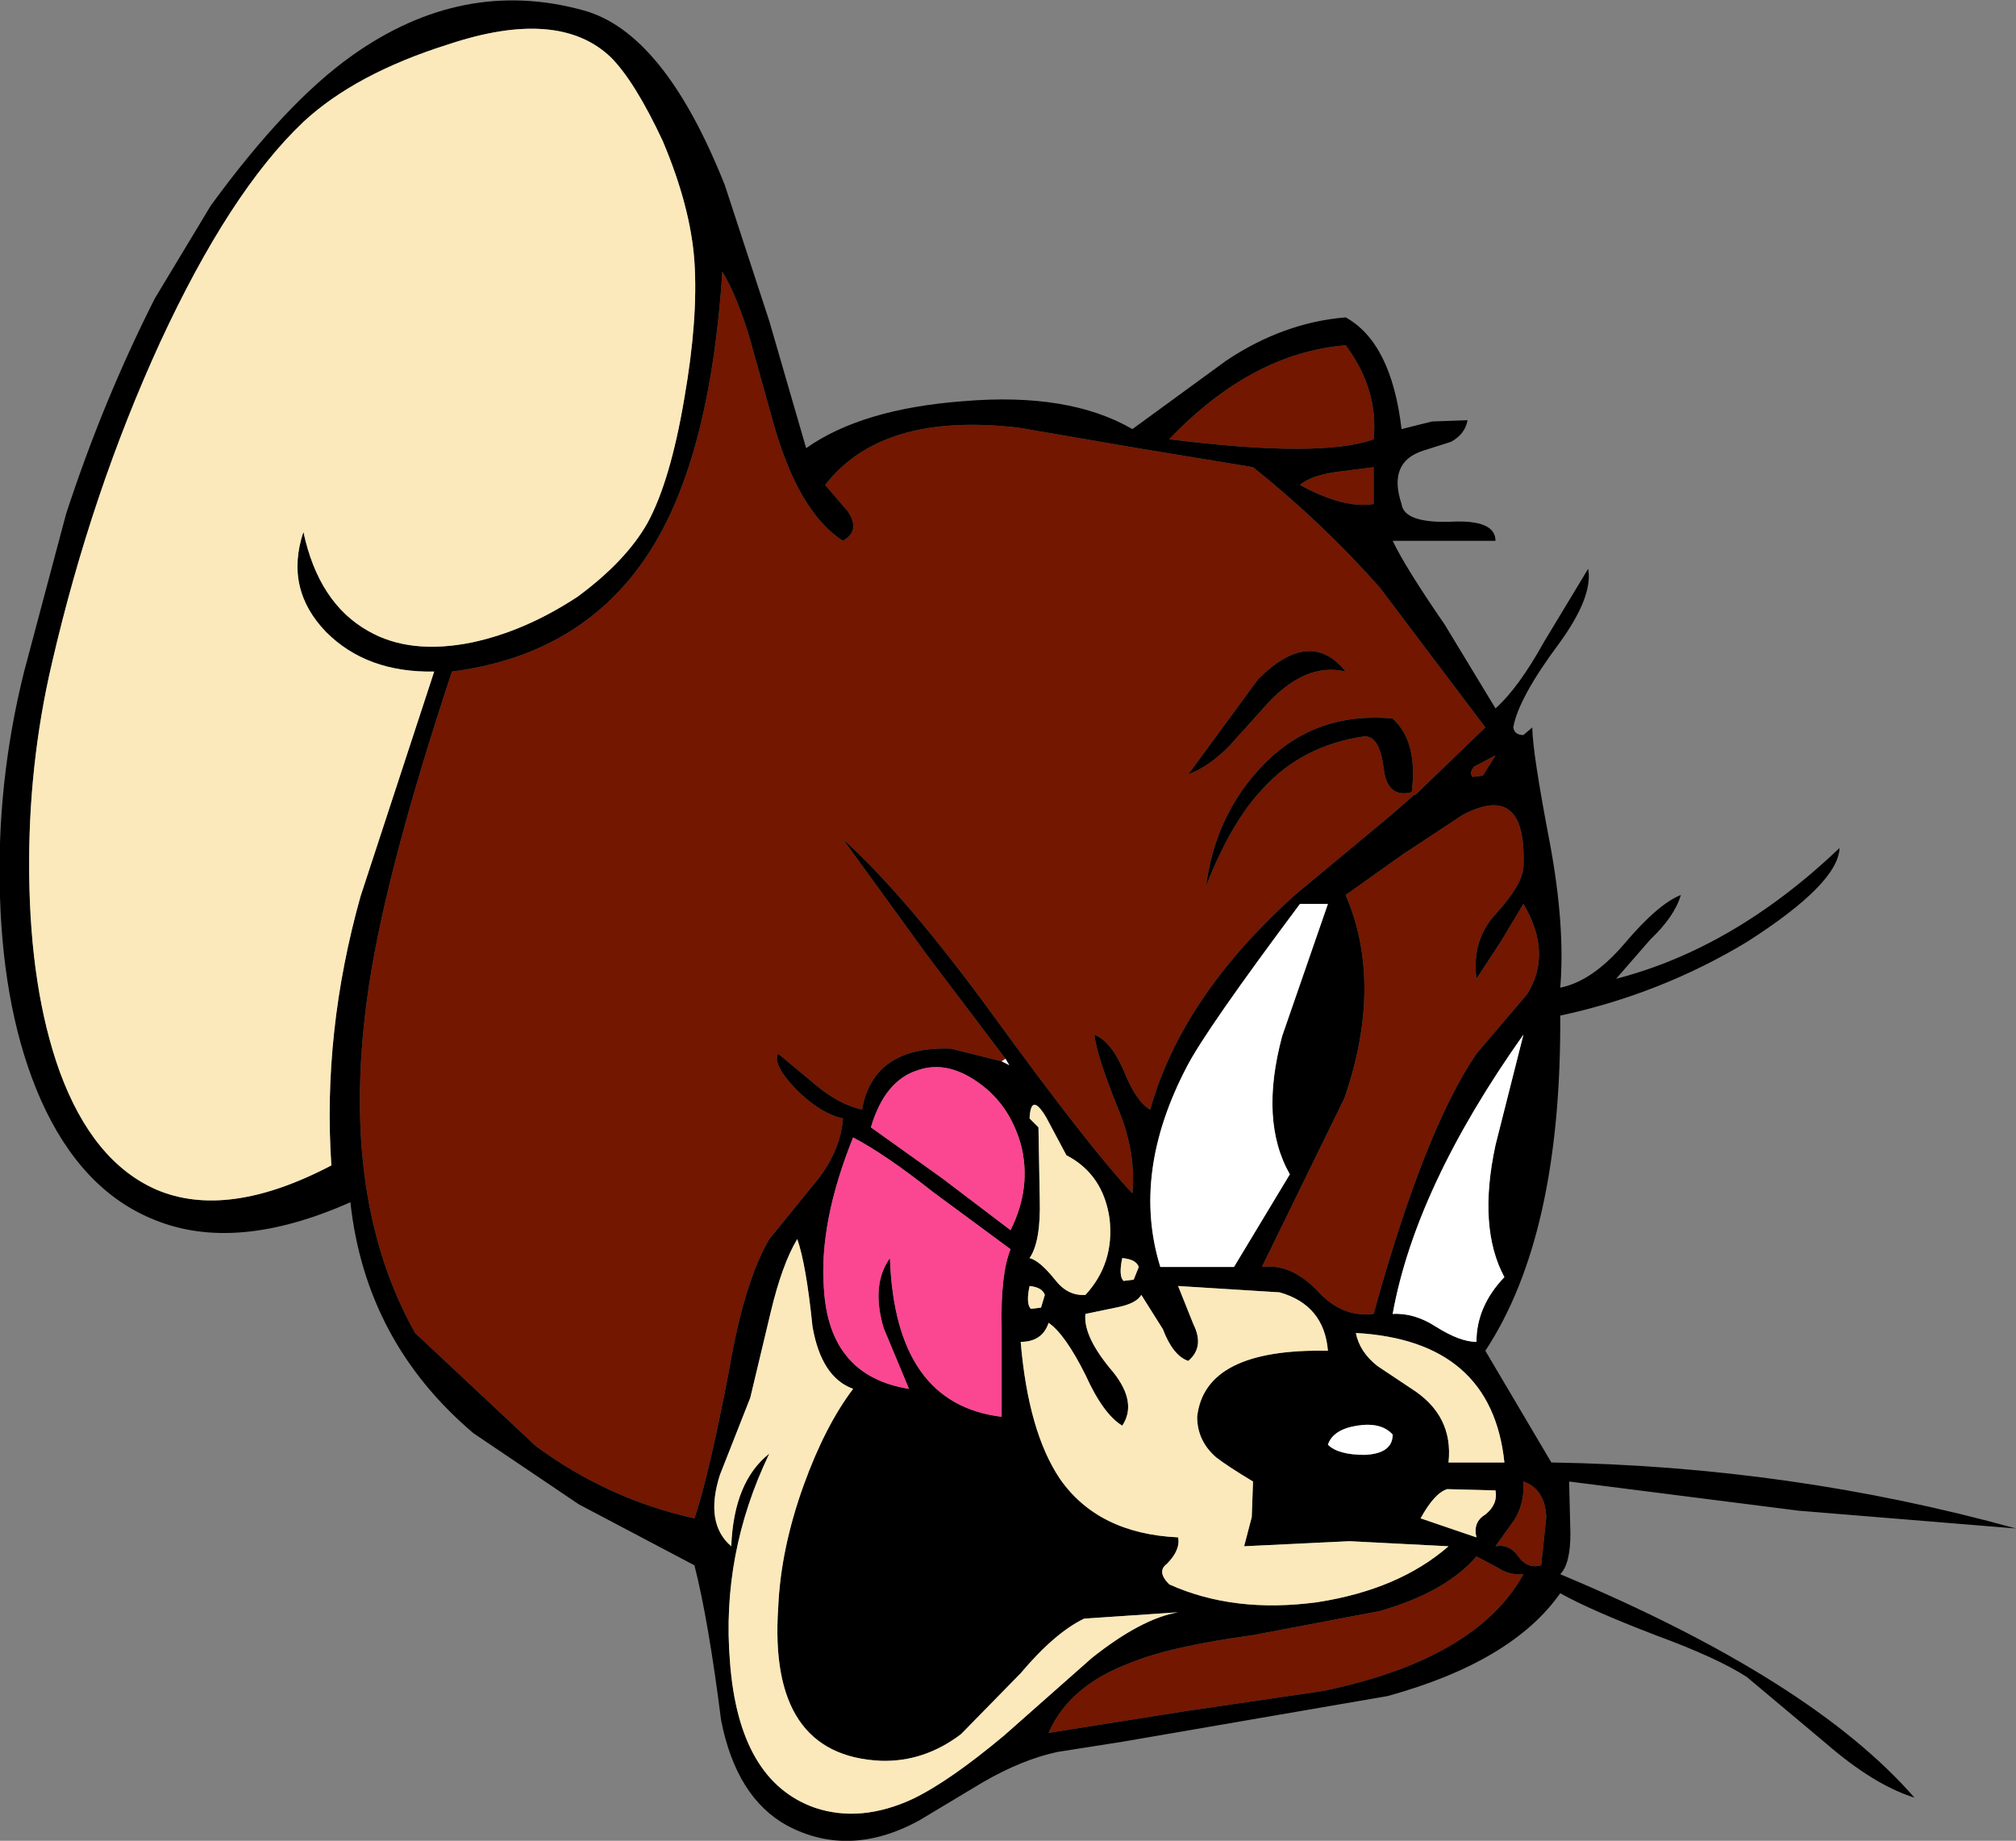
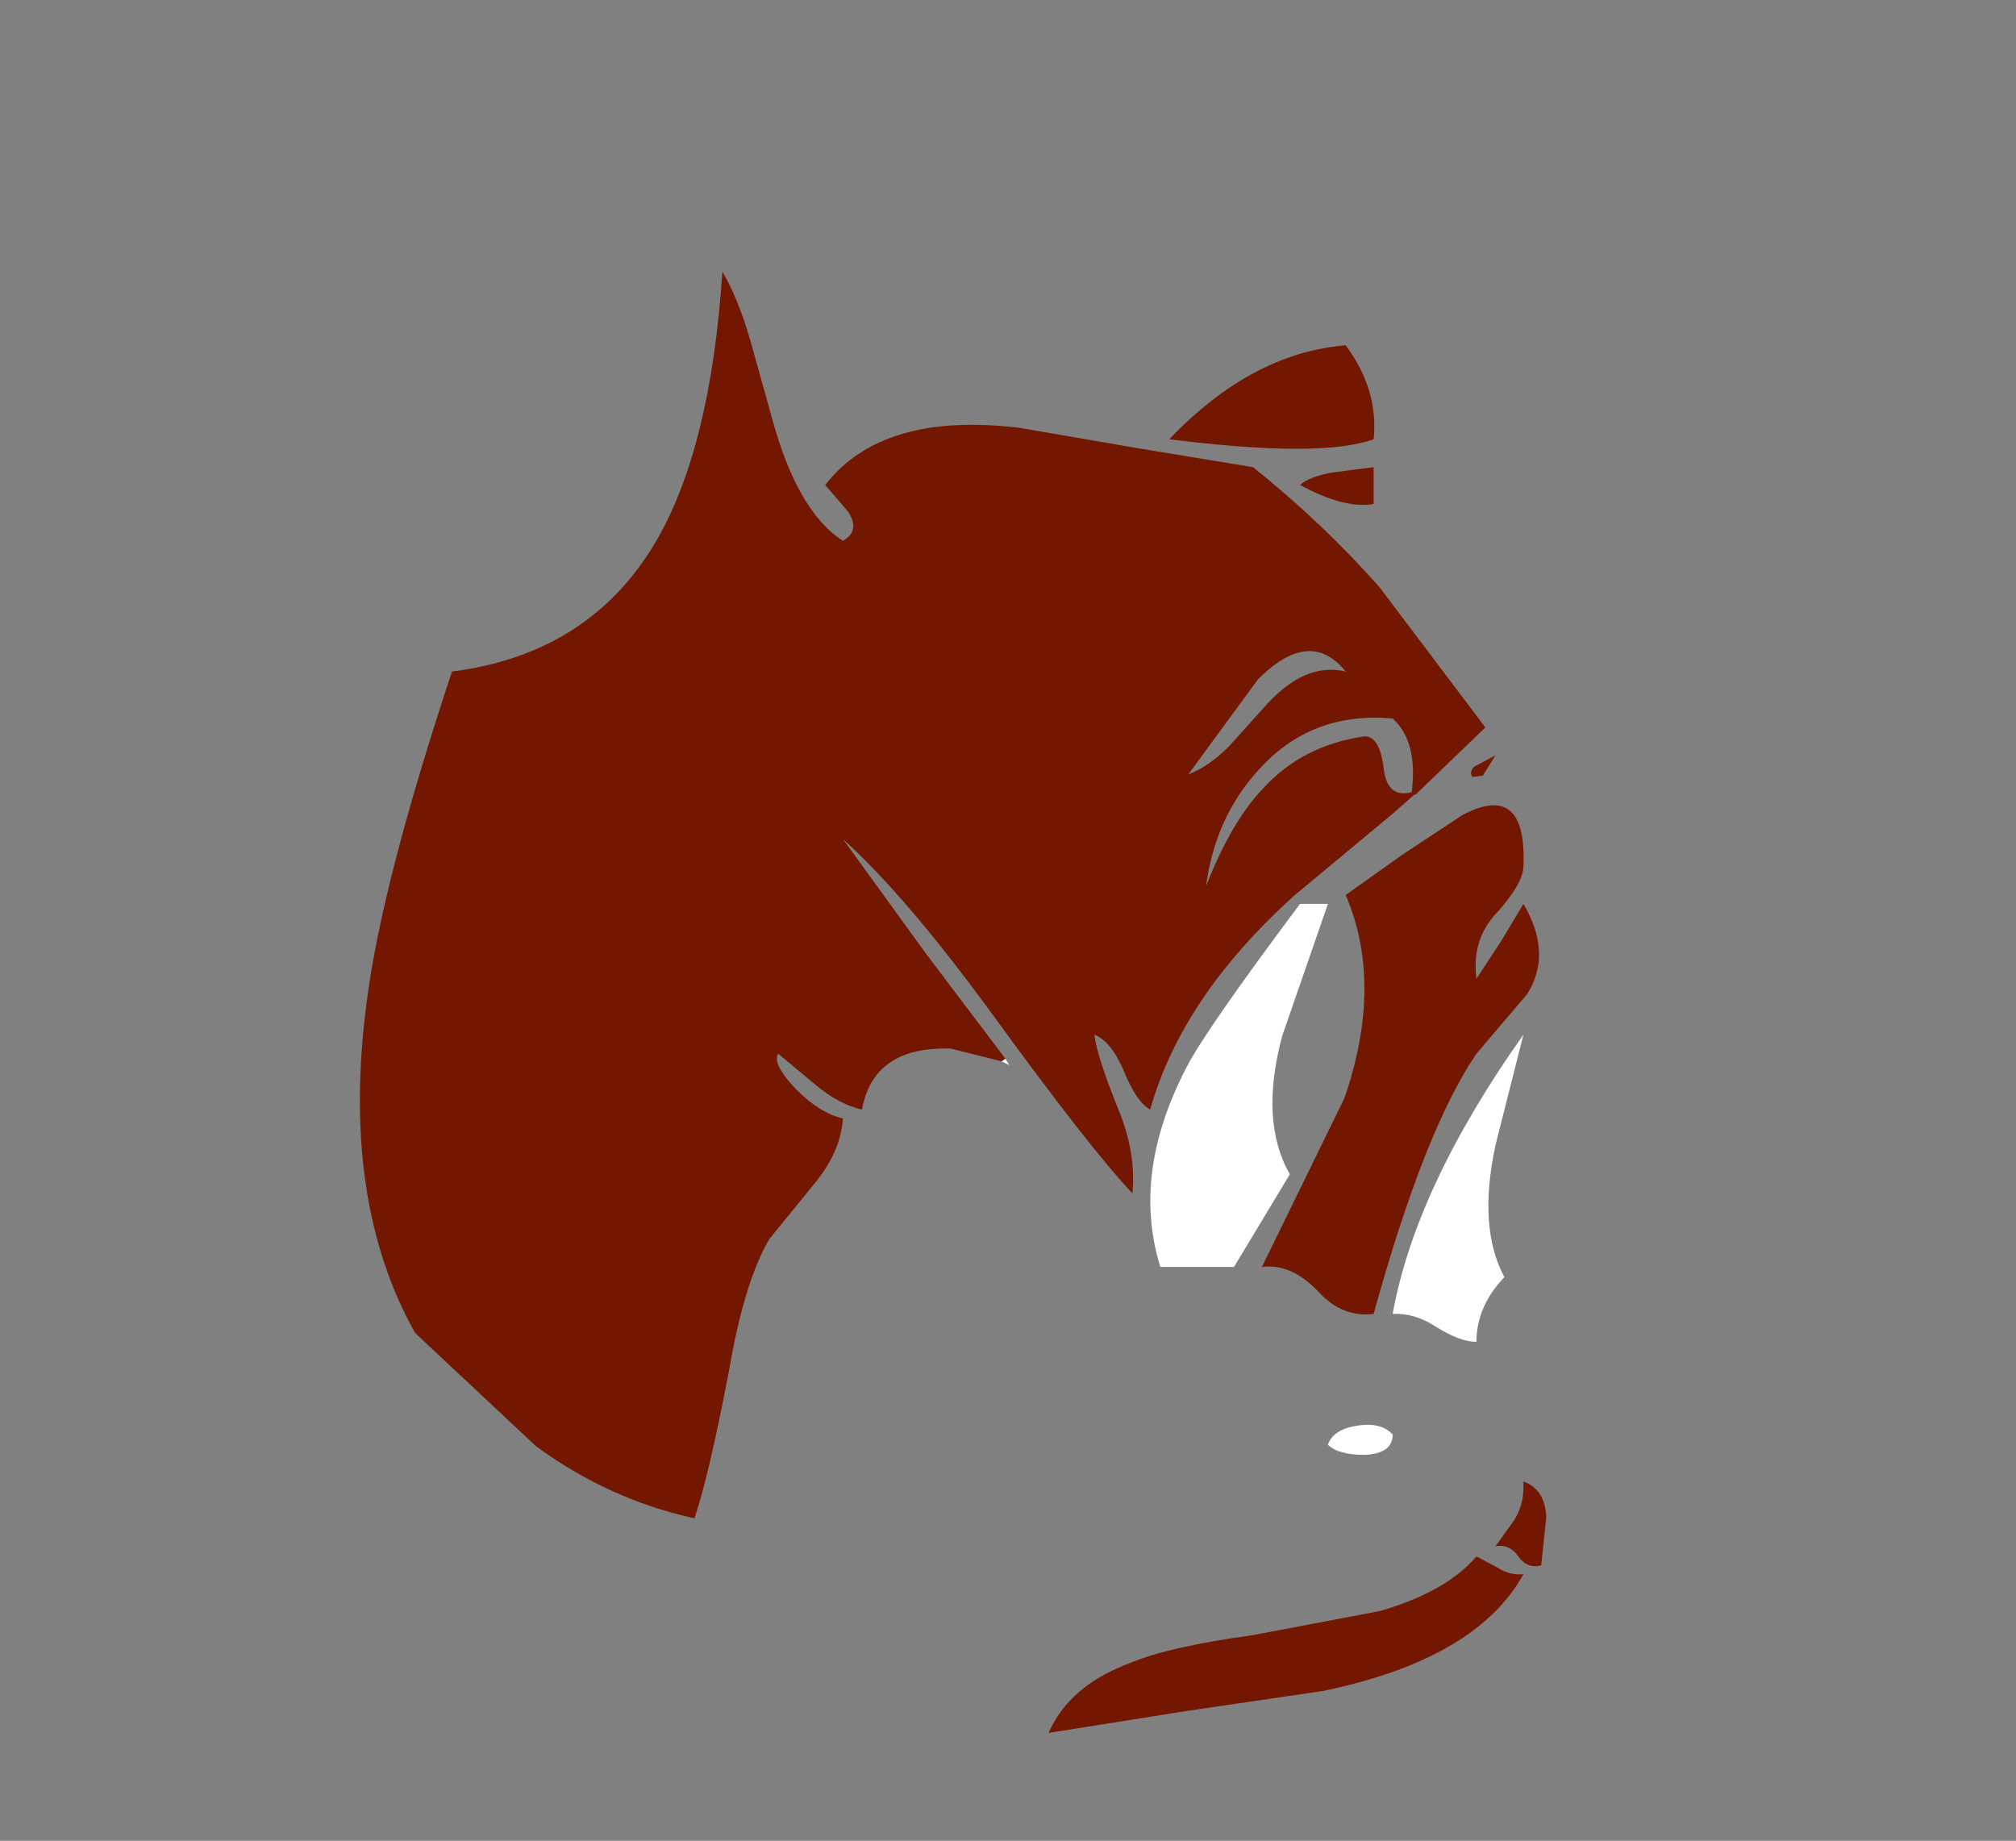
<svg xmlns="http://www.w3.org/2000/svg" height="72.5px" width="79.4px">
  <rect width="100%" height="100%" fill="#808080" stroke="none" />
  <g transform="matrix(1.0, 0.0, 0.0, 1.0, 39.7, 72.5)">
    <path d="M-0.25 -30.7 L-2.25 -31.2 Q-5.3 -31.3 -5.75 -28.8 -6.65 -29.0 -7.55 -29.75 L-9.05 -31.0 Q-9.3 -30.6 -8.35 -29.6 -7.4 -28.65 -6.5 -28.45 -6.6 -27.1 -7.65 -25.85 L-9.4 -23.7 Q-10.4 -22.0 -11.0 -18.45 -11.8 -14.3 -12.35 -12.7 -15.75 -13.45 -18.6 -15.55 L-23.35 -20.0 Q-26.3 -25.25 -25.25 -33.1 -24.65 -37.75 -21.9 -46.05 -16.45 -46.75 -13.85 -51.2 -11.7 -54.9 -11.25 -61.8 -10.65 -60.8 -10.15 -59.1 L-9.3 -56.05 Q-8.3 -52.35 -6.5 -51.2 -5.8 -51.6 -6.3 -52.35 L-7.2 -53.4 Q-4.95 -56.3 0.45 -55.65 L5.1 -54.85 9.65 -54.1 Q12.4 -51.9 14.65 -49.35 L18.8 -43.85 16.05 -41.2 16.0 -41.2 15.15 -40.45 11.3 -37.25 Q6.85 -33.25 5.6 -28.8 5.05 -29.1 4.55 -30.35 4.05 -31.5 3.4 -31.75 3.5 -30.9 4.35 -28.8 5.05 -27.1 4.9 -25.5 3.2 -27.3 -0.65 -32.6 -4.05 -37.25 -6.5 -39.45 L-3.2 -34.9 -0.1 -30.8 -0.25 -30.7 M15.9 -41.3 L16.0 -41.2 15.9 -41.3 Q16.15 -43.3 15.15 -44.2 11.9 -44.5 9.8 -42.1 8.15 -40.25 7.8 -37.6 8.8 -40.15 10.05 -41.45 11.6 -43.15 14.05 -43.5 14.65 -43.5 14.8 -42.2 14.95 -41.05 15.9 -41.3 M14.4 -52.65 Q13.25 -52.45 11.5 -53.4 11.9 -53.75 12.85 -53.9 L14.4 -54.1 14.4 -52.65 M13.3 -46.05 Q11.9 -47.8 9.85 -45.75 L7.1 -42.0 Q7.9 -42.3 8.7 -43.1 L10.05 -44.6 Q11.65 -46.45 13.3 -46.05 M15.55 -38.85 L17.9 -40.4 Q20.45 -41.75 20.3 -38.35 20.25 -37.65 19.25 -36.55 18.25 -35.5 18.45 -33.95 L19.4 -35.4 20.3 -36.9 Q21.45 -34.95 20.45 -33.35 L18.45 -31.0 Q16.4 -28.0 14.4 -20.75 13.15 -20.6 12.2 -21.65 11.15 -22.75 10.0 -22.6 L13.25 -29.25 Q14.8 -33.75 13.3 -37.25 L15.55 -38.85 M18.7 -41.95 L18.3 -41.9 Q18.15 -42.05 18.35 -42.3 L19.2 -42.75 18.7 -41.95 M14.4 -55.2 Q12.35 -54.45 6.35 -55.2 9.6 -58.6 13.3 -58.9 14.6 -57.15 14.4 -55.2 M14.65 -9.05 Q17.25 -9.8 18.45 -11.2 L19.3 -10.75 Q19.75 -10.45 20.3 -10.5 18.45 -7.15 12.4 -5.9 L6.95 -5.1 1.6 -4.25 Q2.4 -6.1 4.8 -7.0 6.35 -7.65 9.65 -8.1 L14.65 -9.05 M21.2 -12.75 L21.0 -10.85 Q20.45 -10.7 20.1 -11.2 19.75 -11.7 19.2 -11.6 L19.95 -12.65 Q20.35 -13.3 20.3 -14.15 21.15 -13.85 21.2 -12.75" fill="#731700" fill-rule="evenodd" stroke="none" />
-     <path d="M16.0 -41.2 L16.05 -41.2 18.8 -43.85 14.65 -49.35 Q12.4 -51.9 9.65 -54.1 L5.1 -54.85 0.45 -55.65 Q-4.95 -56.3 -7.2 -53.4 L-6.3 -52.35 Q-5.8 -51.6 -6.5 -51.2 -8.3 -52.35 -9.3 -56.05 L-10.15 -59.1 Q-10.65 -60.8 -11.25 -61.8 -11.7 -54.9 -13.85 -51.2 -16.45 -46.75 -21.9 -46.05 -24.65 -37.75 -25.25 -33.1 -26.3 -25.25 -23.35 -20.0 L-18.6 -15.55 Q-15.75 -13.45 -12.35 -12.7 -11.8 -14.3 -11.0 -18.45 -10.4 -22.0 -9.4 -23.7 L-7.65 -25.85 Q-6.6 -27.1 -6.5 -28.45 -7.4 -28.65 -8.35 -29.6 -9.3 -30.6 -9.05 -31.0 L-7.55 -29.75 Q-6.65 -29.0 -5.75 -28.8 -5.3 -31.3 -2.25 -31.2 L-0.25 -30.7 0.05 -30.55 -0.1 -30.8 -3.2 -34.9 -6.5 -39.45 Q-4.05 -37.25 -0.65 -32.6 3.2 -27.3 4.9 -25.5 5.05 -27.1 4.35 -28.8 3.5 -30.9 3.4 -31.75 4.05 -31.5 4.55 -30.35 5.05 -29.1 5.6 -28.8 6.85 -33.25 11.3 -37.25 L15.15 -40.45 16.0 -41.2 M15.9 -41.3 Q14.95 -41.05 14.8 -42.2 14.65 -43.5 14.05 -43.5 11.6 -43.15 10.05 -41.45 8.8 -40.15 7.8 -37.6 8.15 -40.25 9.8 -42.1 11.9 -44.5 15.15 -44.2 16.15 -43.3 15.9 -41.3 M-9.4 -59.85 L-7.95 -54.85 Q-5.75 -56.4 -1.75 -56.7 2.4 -57.05 4.9 -55.6 L8.6 -58.3 Q10.85 -59.8 13.3 -60.0 15.1 -59.0 15.5 -55.6 L16.7 -55.9 18.1 -55.95 Q18.0 -55.4 17.45 -55.1 L16.35 -54.75 Q14.95 -54.3 15.5 -52.65 15.6 -51.9 17.4 -51.95 19.2 -52.05 19.2 -51.2 L15.15 -51.2 Q15.65 -50.15 17.2 -47.9 L19.2 -44.6 Q20.1 -45.4 21.1 -47.2 L22.85 -50.1 Q23.05 -49.0 21.7 -47.15 20.1 -45.0 19.9 -43.85 19.95 -43.55 20.3 -43.55 L20.65 -43.85 Q20.65 -42.9 21.35 -39.25 21.95 -36.0 21.75 -33.6 23.0 -33.85 24.25 -35.3 25.6 -36.9 26.5 -37.25 26.25 -36.4 25.3 -35.5 L23.95 -33.95 Q28.6 -35.15 32.75 -39.1 32.7 -37.7 29.1 -35.4 25.7 -33.35 21.75 -32.5 21.8 -23.85 18.8 -19.3 L21.4 -14.9 Q30.85 -14.75 39.7 -12.3 L31.15 -13.0 22.1 -14.15 22.15 -12.1 Q22.15 -10.9 21.75 -10.5 31.65 -6.35 35.7 -1.7 34.1 -2.2 32.2 -3.85 L29.1 -6.45 Q27.95 -7.2 25.5 -8.1 22.9 -9.1 21.75 -9.75 19.85 -7.05 14.95 -5.7 L4.5 -3.9 1.95 -3.5 Q0.55 -3.2 -1.0 -2.3 L-3.5 -0.8 Q-6.25 0.7 -8.7 -0.6 -10.7 -1.7 -11.3 -4.75 -11.8 -8.7 -12.35 -10.85 L-16.9 -13.25 -21.05 -16.05 Q-25.3 -19.65 -25.9 -25.15 -30.4 -23.15 -33.6 -24.45 -36.5 -25.6 -38.1 -29.2 -39.55 -32.5 -39.7 -37.15 -39.85 -41.65 -38.75 -46.05 L-37.1 -52.25 Q-35.65 -56.7 -33.6 -60.75 L-31.4 -64.4 Q-28.45 -68.45 -25.85 -70.3 -21.5 -73.4 -16.75 -72.1 -13.55 -71.25 -11.15 -65.2 L-9.4 -59.85 M-12.35 -62.2 Q-12.5 -64.35 -13.6 -66.95 -14.7 -69.3 -15.65 -70.25 -17.7 -72.2 -22.05 -70.75 -25.7 -69.6 -27.75 -67.7 -30.65 -64.95 -33.4 -59.0 -36.1 -53.1 -37.65 -46.4 -38.6 -42.35 -38.55 -38.05 -38.5 -33.5 -37.35 -30.3 -36.05 -26.75 -33.55 -25.65 -30.75 -24.45 -26.65 -26.6 -27.0 -31.85 -25.5 -37.2 L-22.6 -46.05 Q-25.25 -46.0 -26.85 -47.6 -28.5 -49.3 -27.75 -51.55 -27.15 -48.75 -25.2 -47.65 -23.55 -46.7 -21.1 -47.2 -19.0 -47.65 -16.95 -49.0 -15.05 -50.4 -14.2 -51.9 -13.3 -53.55 -12.75 -56.8 -12.2 -59.95 -12.35 -62.2 M14.4 -52.65 L14.4 -54.1 12.85 -53.9 Q11.9 -53.75 11.5 -53.4 13.25 -52.45 14.4 -52.65 M13.3 -46.05 Q11.65 -46.45 10.05 -44.6 L8.7 -43.1 Q7.9 -42.3 7.1 -42.0 L9.85 -45.75 Q11.9 -47.8 13.3 -46.05 M15.55 -38.85 L13.3 -37.25 Q14.8 -33.75 13.25 -29.25 L10.0 -22.6 Q11.15 -22.75 12.2 -21.65 13.15 -20.6 14.4 -20.75 16.4 -28.0 18.45 -31.0 L20.45 -33.35 Q21.45 -34.95 20.3 -36.9 L19.4 -35.4 18.45 -33.95 Q18.25 -35.5 19.25 -36.55 20.25 -37.65 20.3 -38.35 20.45 -41.75 17.9 -40.4 L15.55 -38.85 M12.6 -36.9 L11.5 -36.9 Q7.8 -31.95 7.05 -30.5 4.85 -26.3 6.0 -22.6 L8.9 -22.6 11.1 -26.25 Q9.9 -28.35 10.8 -31.7 L12.6 -36.9 M18.7 -41.95 L19.2 -42.75 18.35 -42.3 Q18.15 -42.05 18.3 -41.9 L18.7 -41.95 M14.4 -55.2 Q14.6 -57.15 13.3 -58.9 9.6 -58.6 6.35 -55.2 12.35 -54.45 14.4 -55.2 M19.55 -22.2 Q18.5 -24.15 19.2 -27.4 L20.3 -31.75 Q16.05 -25.75 15.15 -20.75 16.0 -20.8 16.85 -20.25 17.8 -19.65 18.45 -19.65 18.45 -21.05 19.55 -22.2 M10.7 -21.6 L6.7 -21.85 7.3 -20.35 Q7.75 -19.45 7.1 -18.9 6.5 -19.1 6.1 -20.15 L5.25 -21.5 Q5.05 -21.15 4.25 -21.0 L3.05 -20.75 Q2.95 -19.85 4.15 -18.45 5.1 -17.25 4.5 -16.35 3.75 -16.8 3.05 -18.35 2.25 -19.95 1.6 -20.4 1.35 -19.65 0.5 -19.65 0.8 -16.1 2.05 -14.25 3.55 -12.1 6.7 -11.95 6.8 -11.45 6.25 -10.9 5.85 -10.6 6.35 -10.1 8.9 -8.95 12.2 -9.4 15.4 -9.9 17.35 -11.6 L13.45 -11.8 9.3 -11.6 9.6 -12.75 9.65 -14.15 Q8.65 -14.75 8.2 -15.1 7.45 -15.75 7.45 -16.7 7.75 -19.4 12.6 -19.3 12.45 -21.1 10.7 -21.6 M15.15 -16.0 Q14.7 -16.5 13.75 -16.35 12.8 -16.2 12.6 -15.6 13.0 -15.2 14.05 -15.2 15.15 -15.25 15.15 -16.0 M14.55 -18.7 L15.9 -17.8 Q17.55 -16.75 17.35 -14.9 L19.55 -14.9 Q19.05 -19.7 13.7 -20.0 13.85 -19.25 14.55 -18.7 M21.2 -12.75 Q21.15 -13.85 20.3 -14.15 20.35 -13.3 19.95 -12.65 L19.2 -11.6 Q19.75 -11.7 20.1 -11.2 20.45 -10.7 21.0 -10.85 L21.2 -12.75 M14.65 -9.05 L9.65 -8.1 Q6.35 -7.65 4.8 -7.0 2.4 -6.1 1.6 -4.25 L6.95 -5.1 12.4 -5.9 Q18.45 -7.15 20.3 -10.5 19.75 -10.45 19.3 -10.75 L18.45 -11.2 Q17.25 -9.8 14.65 -9.05 M19.2 -13.8 L17.3 -13.85 Q16.8 -13.7 16.25 -12.7 L18.45 -11.95 Q18.3 -12.55 18.8 -12.85 19.3 -13.25 19.2 -13.8 M1.5 -28.5 Q0.9 -29.5 0.85 -28.45 L1.2 -28.1 1.25 -25.3 Q1.3 -23.6 0.85 -22.95 1.25 -22.85 1.85 -22.1 2.35 -21.45 3.05 -21.5 4.2 -22.75 4.0 -24.5 3.75 -26.25 2.3 -27.0 L1.5 -28.5 M-1.15 -29.85 Q-2.4 -30.75 -3.55 -30.35 -4.85 -29.95 -5.4 -28.1 L-2.6 -26.1 0.1 -24.05 Q0.95 -25.75 0.5 -27.45 0.05 -29.0 -1.15 -29.85 M0.1 -23.3 L-2.95 -25.55 Q-4.85 -27.05 -6.1 -27.7 -7.45 -24.35 -7.25 -21.75 -7.05 -18.3 -3.9 -17.8 L-4.9 -20.2 Q-5.4 -21.9 -4.65 -22.95 -4.45 -17.2 -0.25 -16.7 L-0.25 -20.2 Q-0.3 -22.3 0.1 -23.3 M-8.3 -23.7 Q-8.9 -22.7 -9.35 -20.8 L-10.15 -17.45 -11.35 -14.4 Q-11.95 -12.5 -10.9 -11.6 -10.8 -14.15 -9.4 -15.25 -11.3 -11.3 -10.95 -7.05 -10.6 -2.35 -7.6 -1.3 -5.8 -0.7 -3.75 -1.65 -2.3 -2.35 -0.15 -4.15 L3.3 -7.2 Q5.25 -8.75 6.7 -9.0 L3.0 -8.75 Q1.85 -8.2 0.5 -6.6 L-1.85 -4.2 Q-3.3 -3.1 -5.0 -3.15 -9.45 -3.35 -9.05 -9.2 -8.95 -11.5 -8.05 -14.0 -7.2 -16.35 -6.1 -17.8 -7.35 -18.25 -7.7 -20.25 -7.95 -22.7 -8.3 -23.7 M4.95 -22.1 L5.15 -22.6 Q5.05 -22.9 4.5 -22.95 4.35 -22.25 4.55 -22.05 L4.95 -22.1 M1.3 -21.0 L1.45 -21.5 Q1.35 -21.8 0.85 -21.85 0.7 -21.15 0.9 -20.95 L1.3 -21.0" fill="#000000" fill-rule="evenodd" stroke="none" />
-     <path d="M-12.35 -62.2 Q-12.2 -59.95 -12.75 -56.8 -13.3 -53.55 -14.2 -51.9 -15.05 -50.4 -16.95 -49.0 -19.0 -47.65 -21.1 -47.2 -23.55 -46.7 -25.2 -47.65 -27.15 -48.75 -27.75 -51.55 -28.5 -49.3 -26.85 -47.6 -25.25 -46.0 -22.6 -46.05 L-25.5 -37.2 Q-27.0 -31.85 -26.65 -26.6 -30.75 -24.45 -33.55 -25.65 -36.05 -26.75 -37.35 -30.3 -38.5 -33.5 -38.55 -38.05 -38.6 -42.35 -37.65 -46.4 -36.1 -53.1 -33.4 -59.0 -30.65 -64.95 -27.75 -67.7 -25.7 -69.6 -22.05 -70.75 -17.7 -72.2 -15.65 -70.25 -14.7 -69.3 -13.6 -66.95 -12.5 -64.35 -12.35 -62.2 M10.7 -21.6 Q12.45 -21.1 12.6 -19.3 7.75 -19.4 7.45 -16.7 7.45 -15.75 8.2 -15.1 8.65 -14.75 9.65 -14.15 L9.6 -12.75 9.3 -11.6 13.45 -11.8 17.35 -11.6 Q15.4 -9.9 12.2 -9.4 8.9 -8.95 6.35 -10.1 5.85 -10.6 6.25 -10.9 6.8 -11.45 6.7 -11.95 3.55 -12.1 2.05 -14.25 0.8 -16.1 0.5 -19.65 1.35 -19.65 1.6 -20.4 2.25 -19.95 3.05 -18.35 3.75 -16.8 4.5 -16.35 5.1 -17.25 4.15 -18.45 2.95 -19.85 3.05 -20.75 L4.25 -21.0 Q5.05 -21.15 5.25 -21.5 L6.1 -20.15 Q6.5 -19.1 7.1 -18.9 7.75 -19.45 7.3 -20.35 L6.7 -21.85 10.7 -21.6 M14.55 -18.7 Q13.85 -19.25 13.7 -20.0 19.05 -19.7 19.55 -14.9 L17.35 -14.9 Q17.55 -16.75 15.9 -17.8 L14.55 -18.7 M19.2 -13.8 Q19.3 -13.25 18.8 -12.85 18.3 -12.55 18.45 -11.95 L16.25 -12.7 Q16.8 -13.7 17.3 -13.85 L19.2 -13.8 M1.5 -28.5 L2.3 -27.0 Q3.75 -26.25 4.0 -24.5 4.2 -22.75 3.05 -21.5 2.35 -21.45 1.85 -22.1 1.25 -22.85 0.85 -22.95 1.3 -23.6 1.25 -25.3 L1.2 -28.1 0.85 -28.45 Q0.9 -29.5 1.5 -28.5 M1.3 -21.0 L0.9 -20.95 Q0.7 -21.15 0.85 -21.85 1.35 -21.8 1.45 -21.5 L1.3 -21.0 M4.95 -22.1 L4.55 -22.05 Q4.35 -22.25 4.5 -22.95 5.05 -22.9 5.15 -22.6 L4.95 -22.1 M-8.3 -23.7 Q-7.95 -22.7 -7.7 -20.25 -7.35 -18.25 -6.1 -17.8 -7.2 -16.35 -8.05 -14.0 -8.95 -11.5 -9.05 -9.2 -9.45 -3.35 -5.0 -3.15 -3.3 -3.1 -1.85 -4.2 L0.5 -6.6 Q1.85 -8.2 3.0 -8.75 L6.7 -9.0 Q5.25 -8.75 3.3 -7.2 L-0.15 -4.15 Q-2.3 -2.35 -3.75 -1.65 -5.8 -0.7 -7.6 -1.3 -10.6 -2.35 -10.95 -7.05 -11.3 -11.3 -9.4 -15.25 -10.8 -14.15 -10.9 -11.6 -11.95 -12.5 -11.35 -14.4 L-10.15 -17.45 -9.35 -20.8 Q-8.9 -22.7 -8.3 -23.7" fill="#fbe9bb" fill-rule="evenodd" stroke="none" />
    <path d="M-0.25 -30.7 L-0.1 -30.8 0.05 -30.55 -0.25 -30.7 M16.0 -41.2 L15.9 -41.3 16.0 -41.2 M12.6 -36.9 L10.8 -31.7 Q9.9 -28.35 11.1 -26.25 L8.9 -22.6 6.0 -22.6 Q4.85 -26.3 7.05 -30.5 7.8 -31.95 11.5 -36.9 L12.6 -36.9 M19.55 -22.2 Q18.45 -21.05 18.45 -19.65 17.8 -19.65 16.85 -20.25 16.0 -20.8 15.15 -20.75 16.05 -25.75 20.3 -31.75 L19.2 -27.4 Q18.5 -24.15 19.55 -22.2 M15.15 -16.0 Q15.15 -15.25 14.05 -15.2 13.0 -15.2 12.6 -15.6 12.8 -16.2 13.75 -16.35 14.7 -16.5 15.15 -16.0" fill="#ffffff" fill-rule="evenodd" stroke="none" />
-     <path d="M-1.15 -29.85 Q0.05 -29.0 0.5 -27.45 0.95 -25.75 0.1 -24.05 L-2.6 -26.1 -5.4 -28.1 Q-4.85 -29.95 -3.55 -30.35 -2.4 -30.75 -1.15 -29.85 M0.1 -23.3 Q-0.3 -22.3 -0.25 -20.2 L-0.25 -16.7 Q-4.45 -17.2 -4.65 -22.95 -5.4 -21.9 -4.9 -20.2 L-3.9 -17.8 Q-7.05 -18.3 -7.25 -21.75 -7.45 -24.35 -6.1 -27.7 -4.85 -27.05 -2.95 -25.55 L0.1 -23.3" fill="#fb4791" fill-rule="evenodd" stroke="none" />
  </g>
</svg>